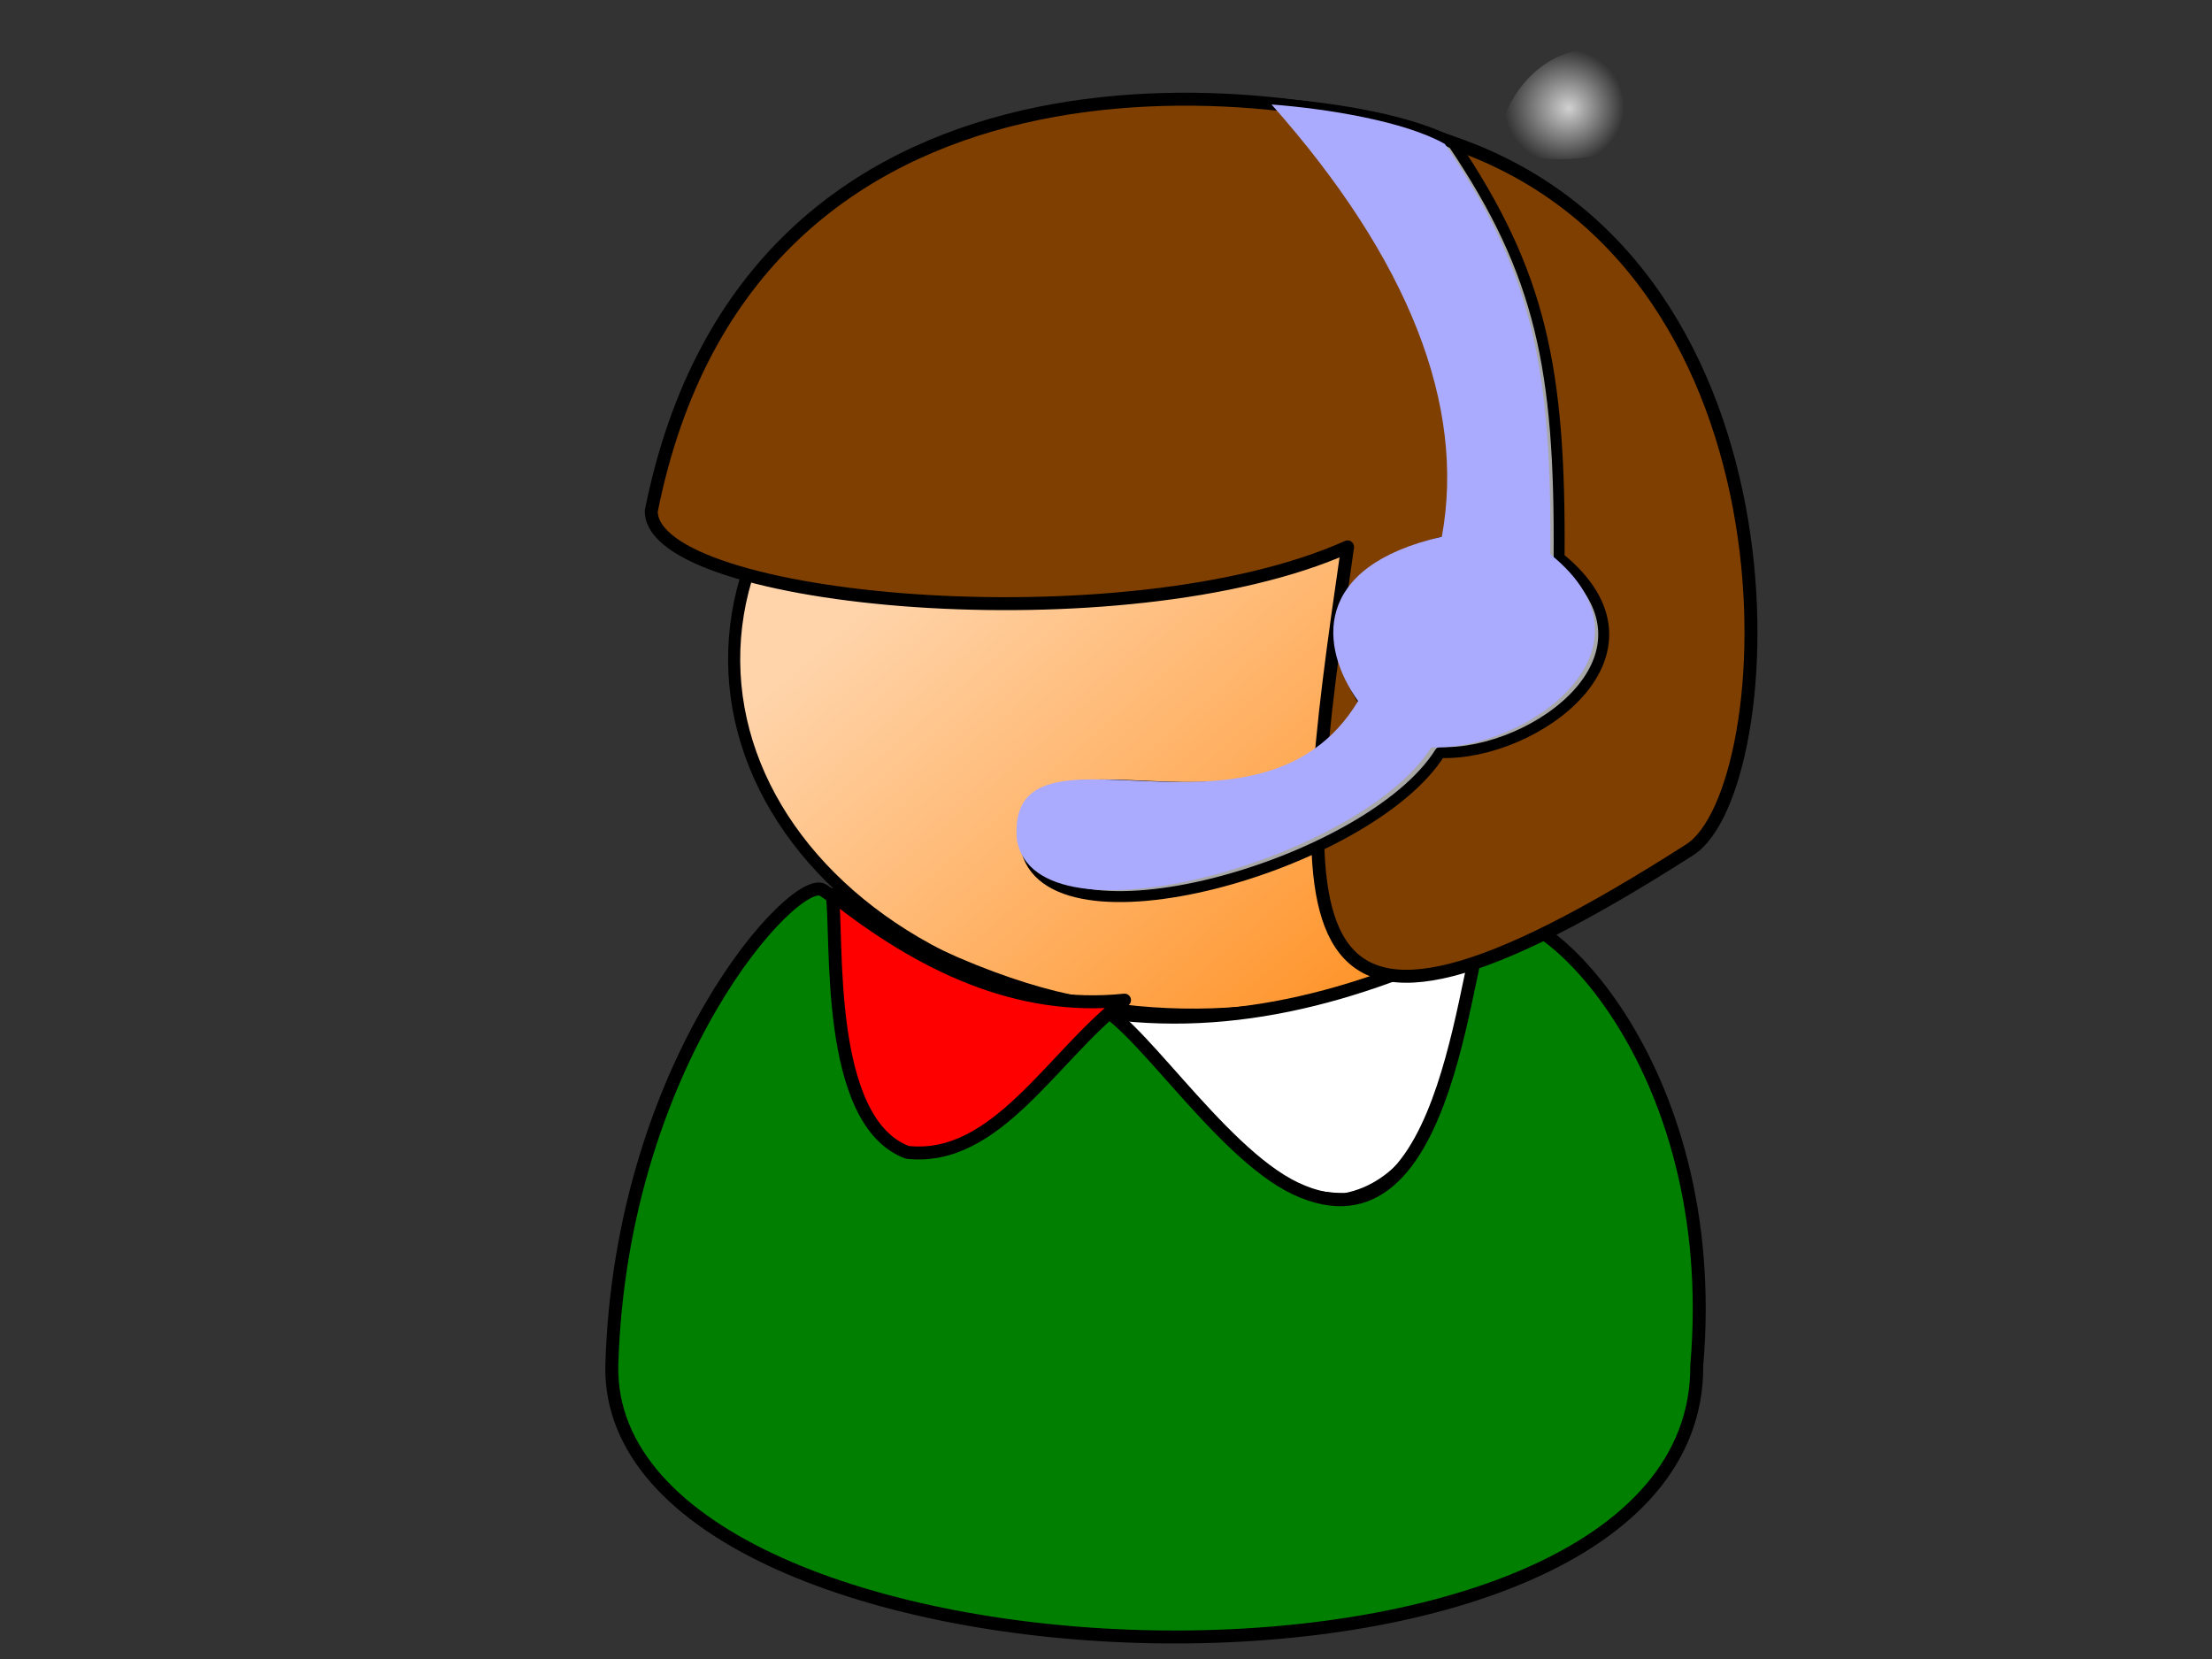
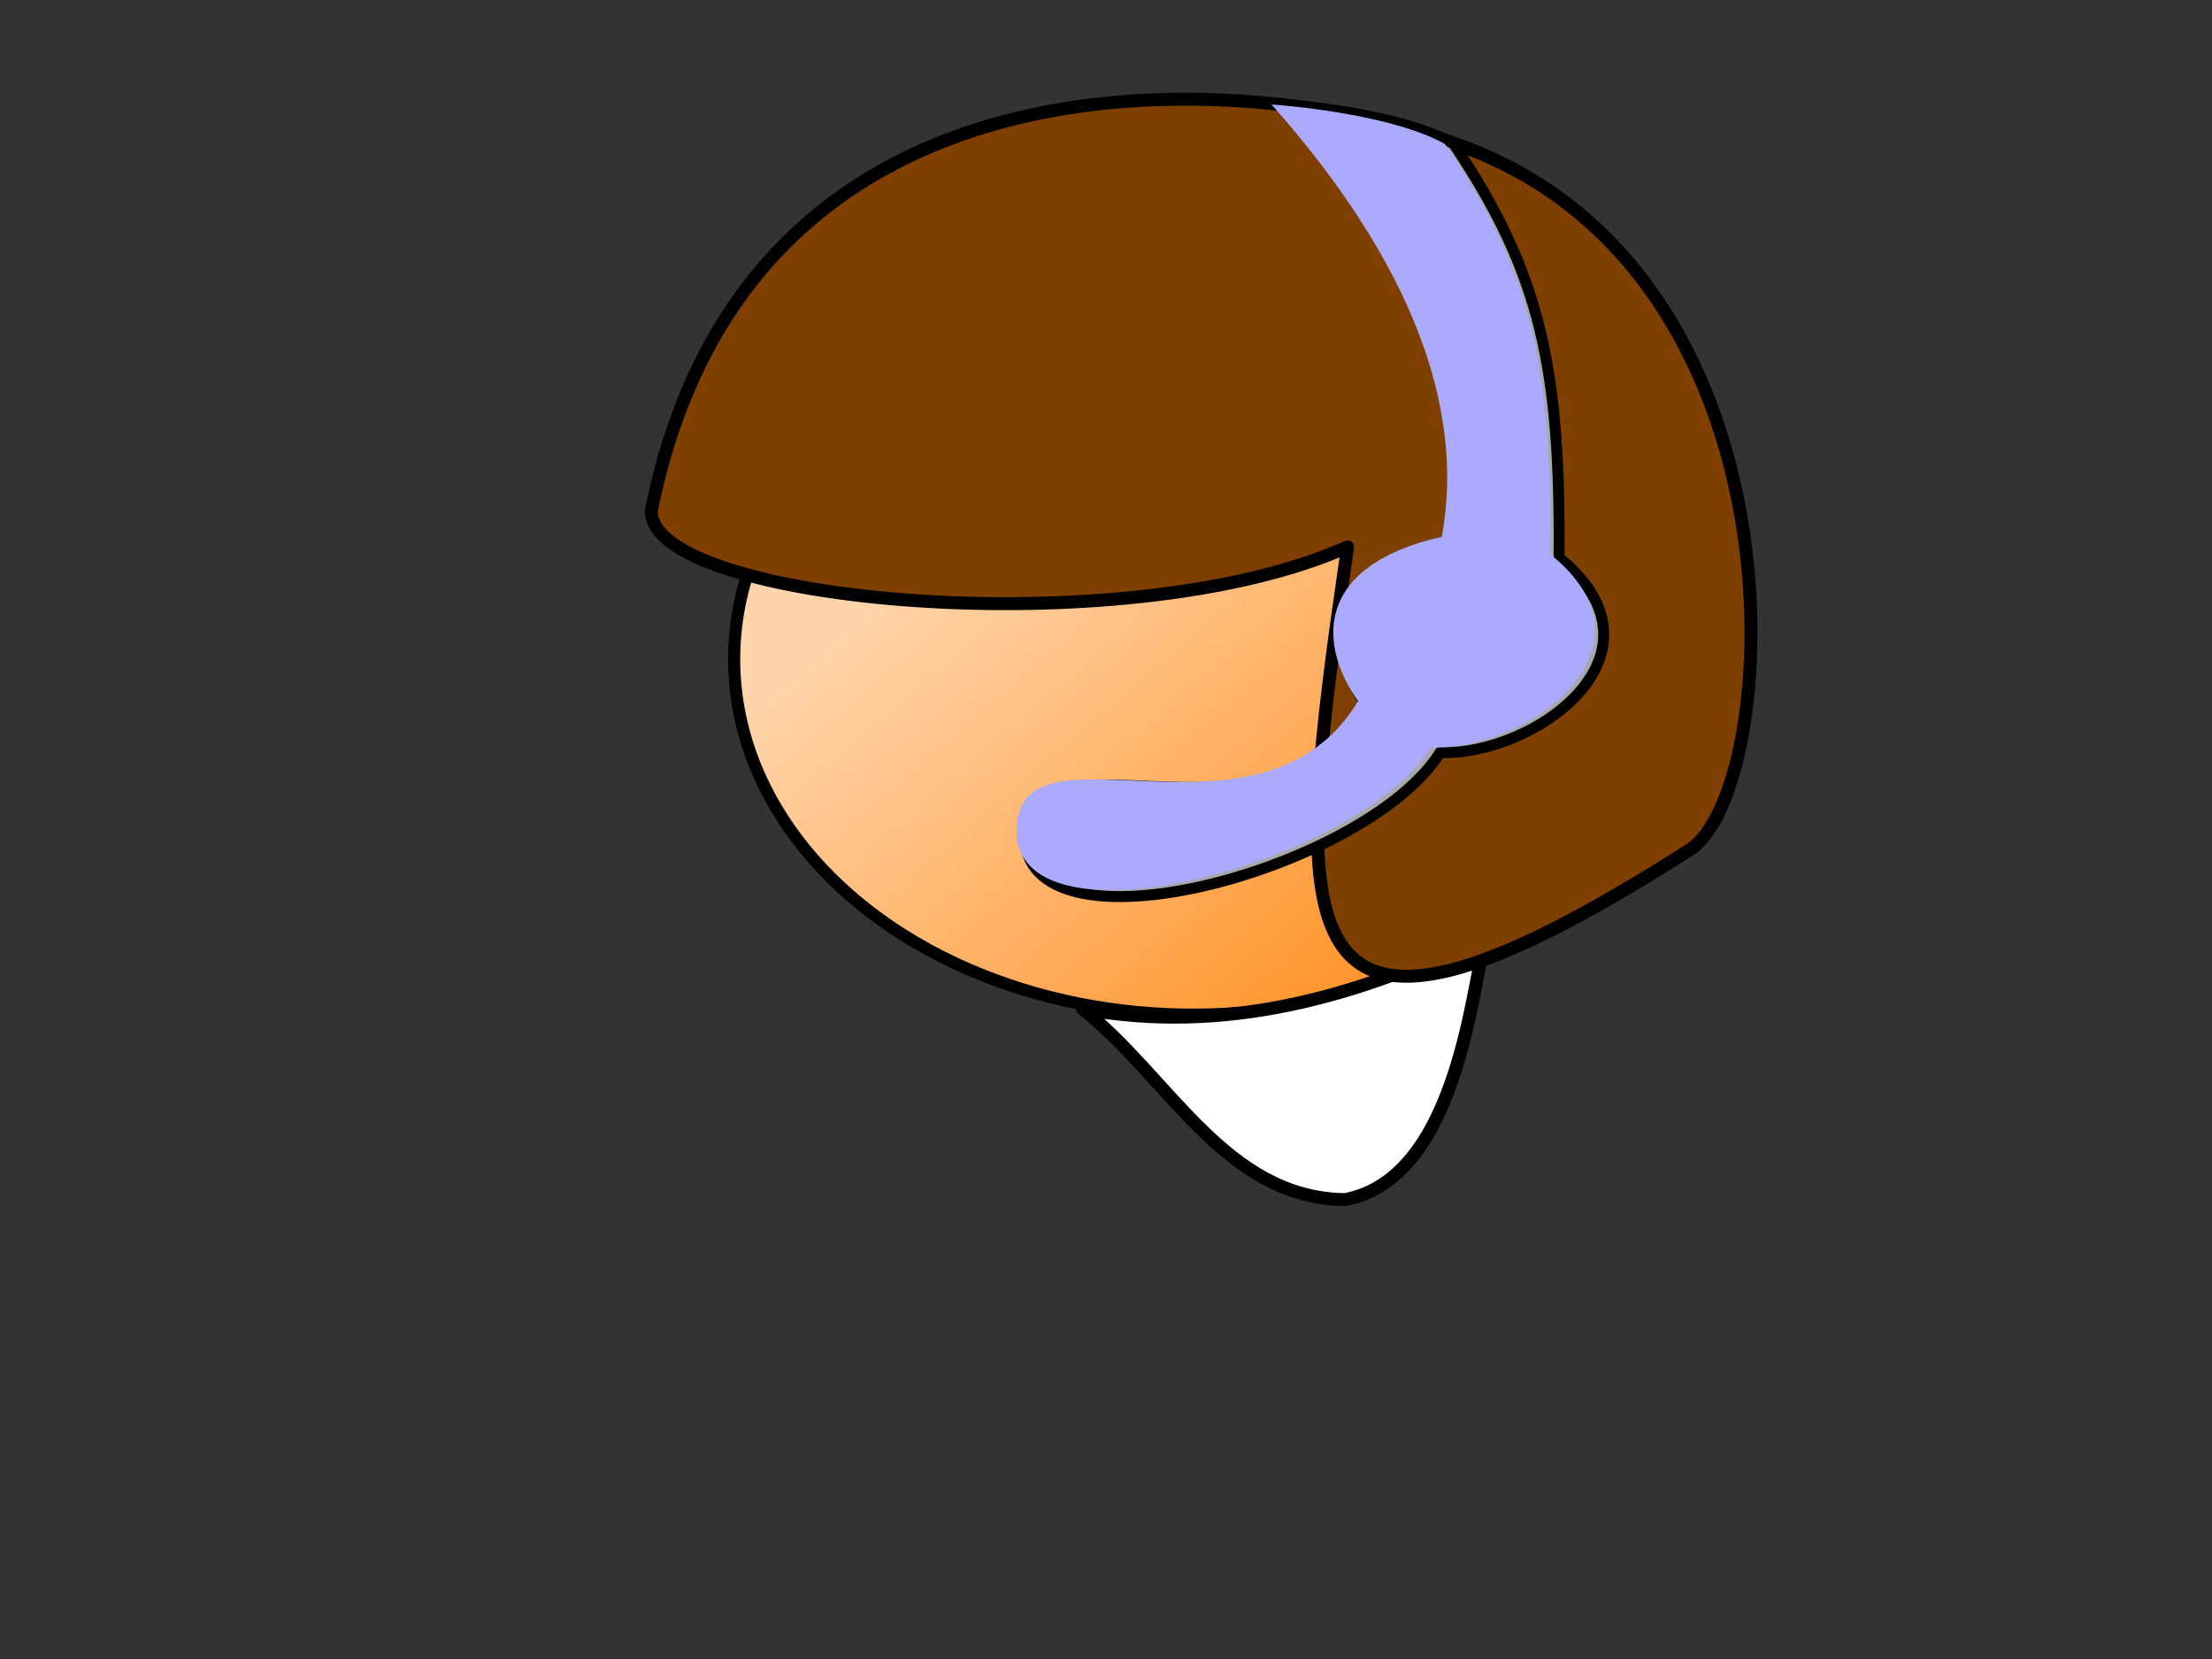
<svg xmlns="http://www.w3.org/2000/svg" xmlns:xlink="http://www.w3.org/1999/xlink" width="640" height="480">
  <rect width="100%" height="100%" fill="#333333" stroke="none" />
  <title>RED WHITE</title>
  <defs>
    <linearGradient id="linearGradient1719">
      <stop id="stop1720" offset="0" stop-opacity="0.775" stop-color="#ffffff" />
      <stop id="stop1721" offset="1" stop-opacity="0" stop-color="#ffffff" />
    </linearGradient>
    <linearGradient id="linearGradient1707">
      <stop id="stop1708" offset="0" stop-opacity="0.775" stop-color="#ffffff" />
      <stop id="stop1709" offset="1" stop-opacity="0" stop-color="#ffffff" />
    </linearGradient>
    <radialGradient cx="0.297" cy="0.273" fx="0.319" fy="0.281" id="radialGradient1746" r="0.268" xlink:href="#linearGradient1719" />
    <radialGradient cx="0.5" cy="0.5" fx="0.5" fy="0.5" id="radialGradient1748" r="0.5" xlink:href="#linearGradient1707" />
    <linearGradient y2="1" x2="1" y1="0.312" x1="0.242" id="svg_10">
      <stop stop-color="#ffd4aa" offset="0" />
      <stop stop-color="#ff7f00" offset="1" />
    </linearGradient>
  </defs>
  <g>
    <title>Layer 1</title>
    <path d="m176.845,176.513" id="path3713" stroke-miterlimit="4" stroke-linejoin="round" stroke-linecap="round" stroke-width="1.504" stroke="#000000" fill-rule="evenodd" fill="#ffd4aa" transform="rotate(-2.144 127.693,176.513) " />
    <ellipse fill="url(#svg_10)" stroke="#000000" stroke-width="3.504" stroke-dasharray="null" stroke-linejoin="round" stroke-linecap="round" cx="345.644" cy="190.342" id="svg_5" rx="133.235" ry="103.231" transform="rotate(-0.408 345.644,190.342) " />
    <path d="m312.801,293.303c25.479,19.132 42.696,53.828 77.375,53.319c33.259,-7.261 35.154,-65.266 39.074,-77.786c-37.192,19.51 -75.864,30.915 -116.45,24.467z" stroke-miterlimit="4" stroke-linejoin="round" stroke-linecap="round" stroke-width="3.75" stroke="#000000" fill-rule="evenodd" fill="#ffffff" id="svg_2" transform="rotate(1.414 371.026,307.732) " />
-     <path d="m177.011,395.051c-1.914,99.035 314.682,110.36 313.916,0c7.567,-87.764 -46.833,-137.664 -60.351,-129.181c-6.864,4.308 -9.415,99.976 -55.794,77.97c-22.548,-10.698 -47.768,-51.792 -58.803,-53.155c-16.651,-2.057 -48.535,-12.874 -77.817,-33.119c-7.682,-5.311 -58.556,49.285 -61.15,137.485l0,0l0,0l-0,0z" id="path4369" stroke-miterlimit="4" stroke-linejoin="round" stroke-linecap="round" stroke-width="3.75" stroke="#000000" fill-rule="evenodd" fill="#007f00" />
    <path d="m188.435,147.856c-0.154,26.525 137.065,39.171 201.461,10.382c-16.216,111.855 -22.151,165.145 99.03,87.598c26.916,-17.224 35.773,-167.963 -67.781,-204.237c-52.211,-19.546 -204.19,-36.655 -232.71,106.258l0,0l0,0z" id="path3720" stroke-miterlimit="4" stroke-linejoin="round" stroke-linecap="round" stroke-width="3.75" stroke="#000000" fill-rule="evenodd" fill="#7f3f00" />
    <path d="m370.435,30.101c16.042,1.222 38.581,4.894 50.16,11.533c25.13,37.422 30.92,64.792 30.5,119.738c34.118,27.692 -7.107,57.384 -34.439,56.355c-20.466,32.735 -114.127,59.311 -119.889,27.099c-3.422,-40.065 69.926,7.642 98.709,-40.59c-11.07,-15.688 -13.602,-39.23 24.23,-47.978c6.99,-38.328 -9.595,-81.037 -49.272,-126.158l0,-0z" id="path7968" stroke-miterlimit="4" stroke-linejoin="round" stroke-linecap="round" stroke-width="3.169" stroke="#000000" fill-rule="evenodd" fill="#a9a8a8" />
    <path d="m367.892,30.23c16.042,1.211 38.58,4.851 50.16,11.432c25.13,37.095 30.92,64.227 30.5,118.694c34.118,27.45 -7.107,56.884 -34.439,55.863c-20.466,32.449 -114.127,58.794 -119.889,26.863c-3.422,-39.715 69.926,7.575 98.709,-40.236c-11.07,-15.551 -13.602,-38.888 24.23,-47.56c6.99,-37.994 -9.595,-80.33 -49.272,-125.057l0,0z" id="path1745" stroke-miterlimit="4" stroke-linejoin="round" stroke-linecap="round" stroke-width="0" stroke="url(#radialGradient1748)" fill-rule="evenodd" fill="#aaaaff" />
-     <path d="m324.808,286.92c-19.902,17.11 -34.285,48.88 -60.235,47.52c-24.597,-7.592 -23.527,-61.491 -25.926,-73.214c27.016,19.065 55.489,30.642 86.161,25.694z" id="path9383" stroke-miterlimit="4" stroke-linejoin="round" stroke-linecap="round" stroke-width="3.75" stroke="#000000" fill-rule="evenodd" fill="#ff0000" transform="rotate(3.238 281.727,297.855) " />
-     <path d="m458.438,14.312c-13.935,1.397 -24.305,15.09 -25.094,28.312c13.109,5.728 28.695,3.461 42.094,-0.719c7.764,3.385 2.148,13.519 2.75,19.906c0.008,4.029 -1.844,14.372 5.333,10.958c5.711,-3.146 14.564,-6.022 13.752,-13.864c0.568,-15.089 -5.345,-31.58 -17.897,-40.594c-6.497,-3.448 -13.64,-4.57 -20.938,-4z" id="path1744" stroke-miterlimit="4" stroke-linejoin="round" stroke-linecap="round" stroke-width="3.75" fill-rule="evenodd" fill="url(#radialGradient1746)" />
  </g>
</svg>